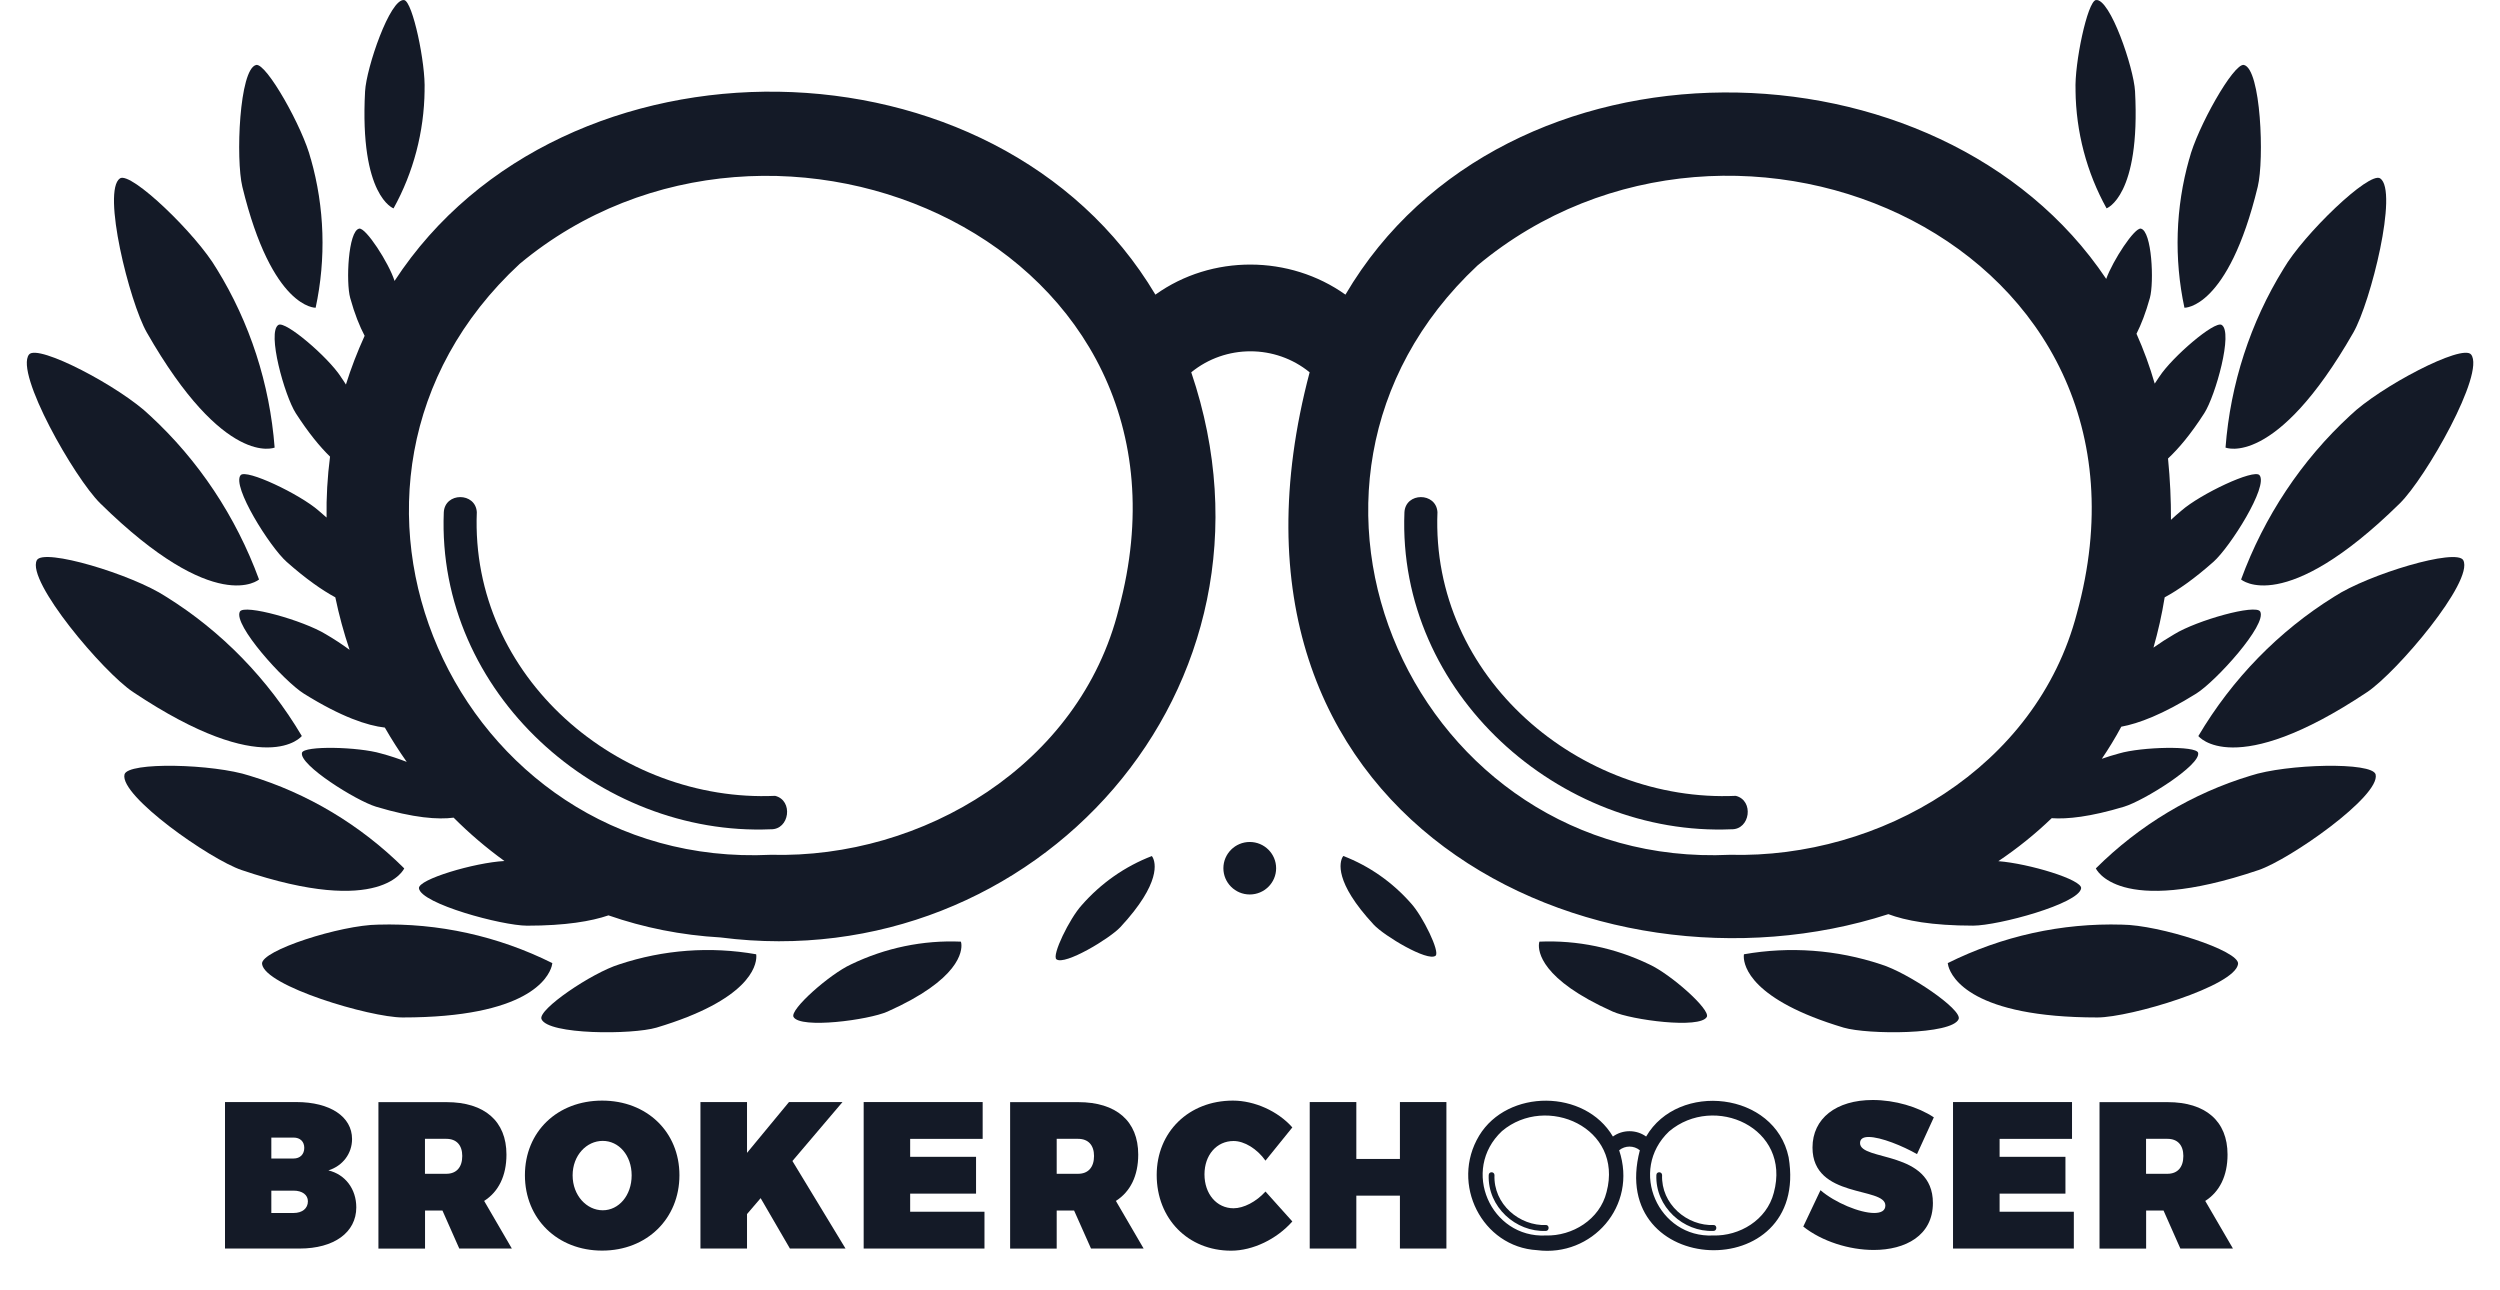
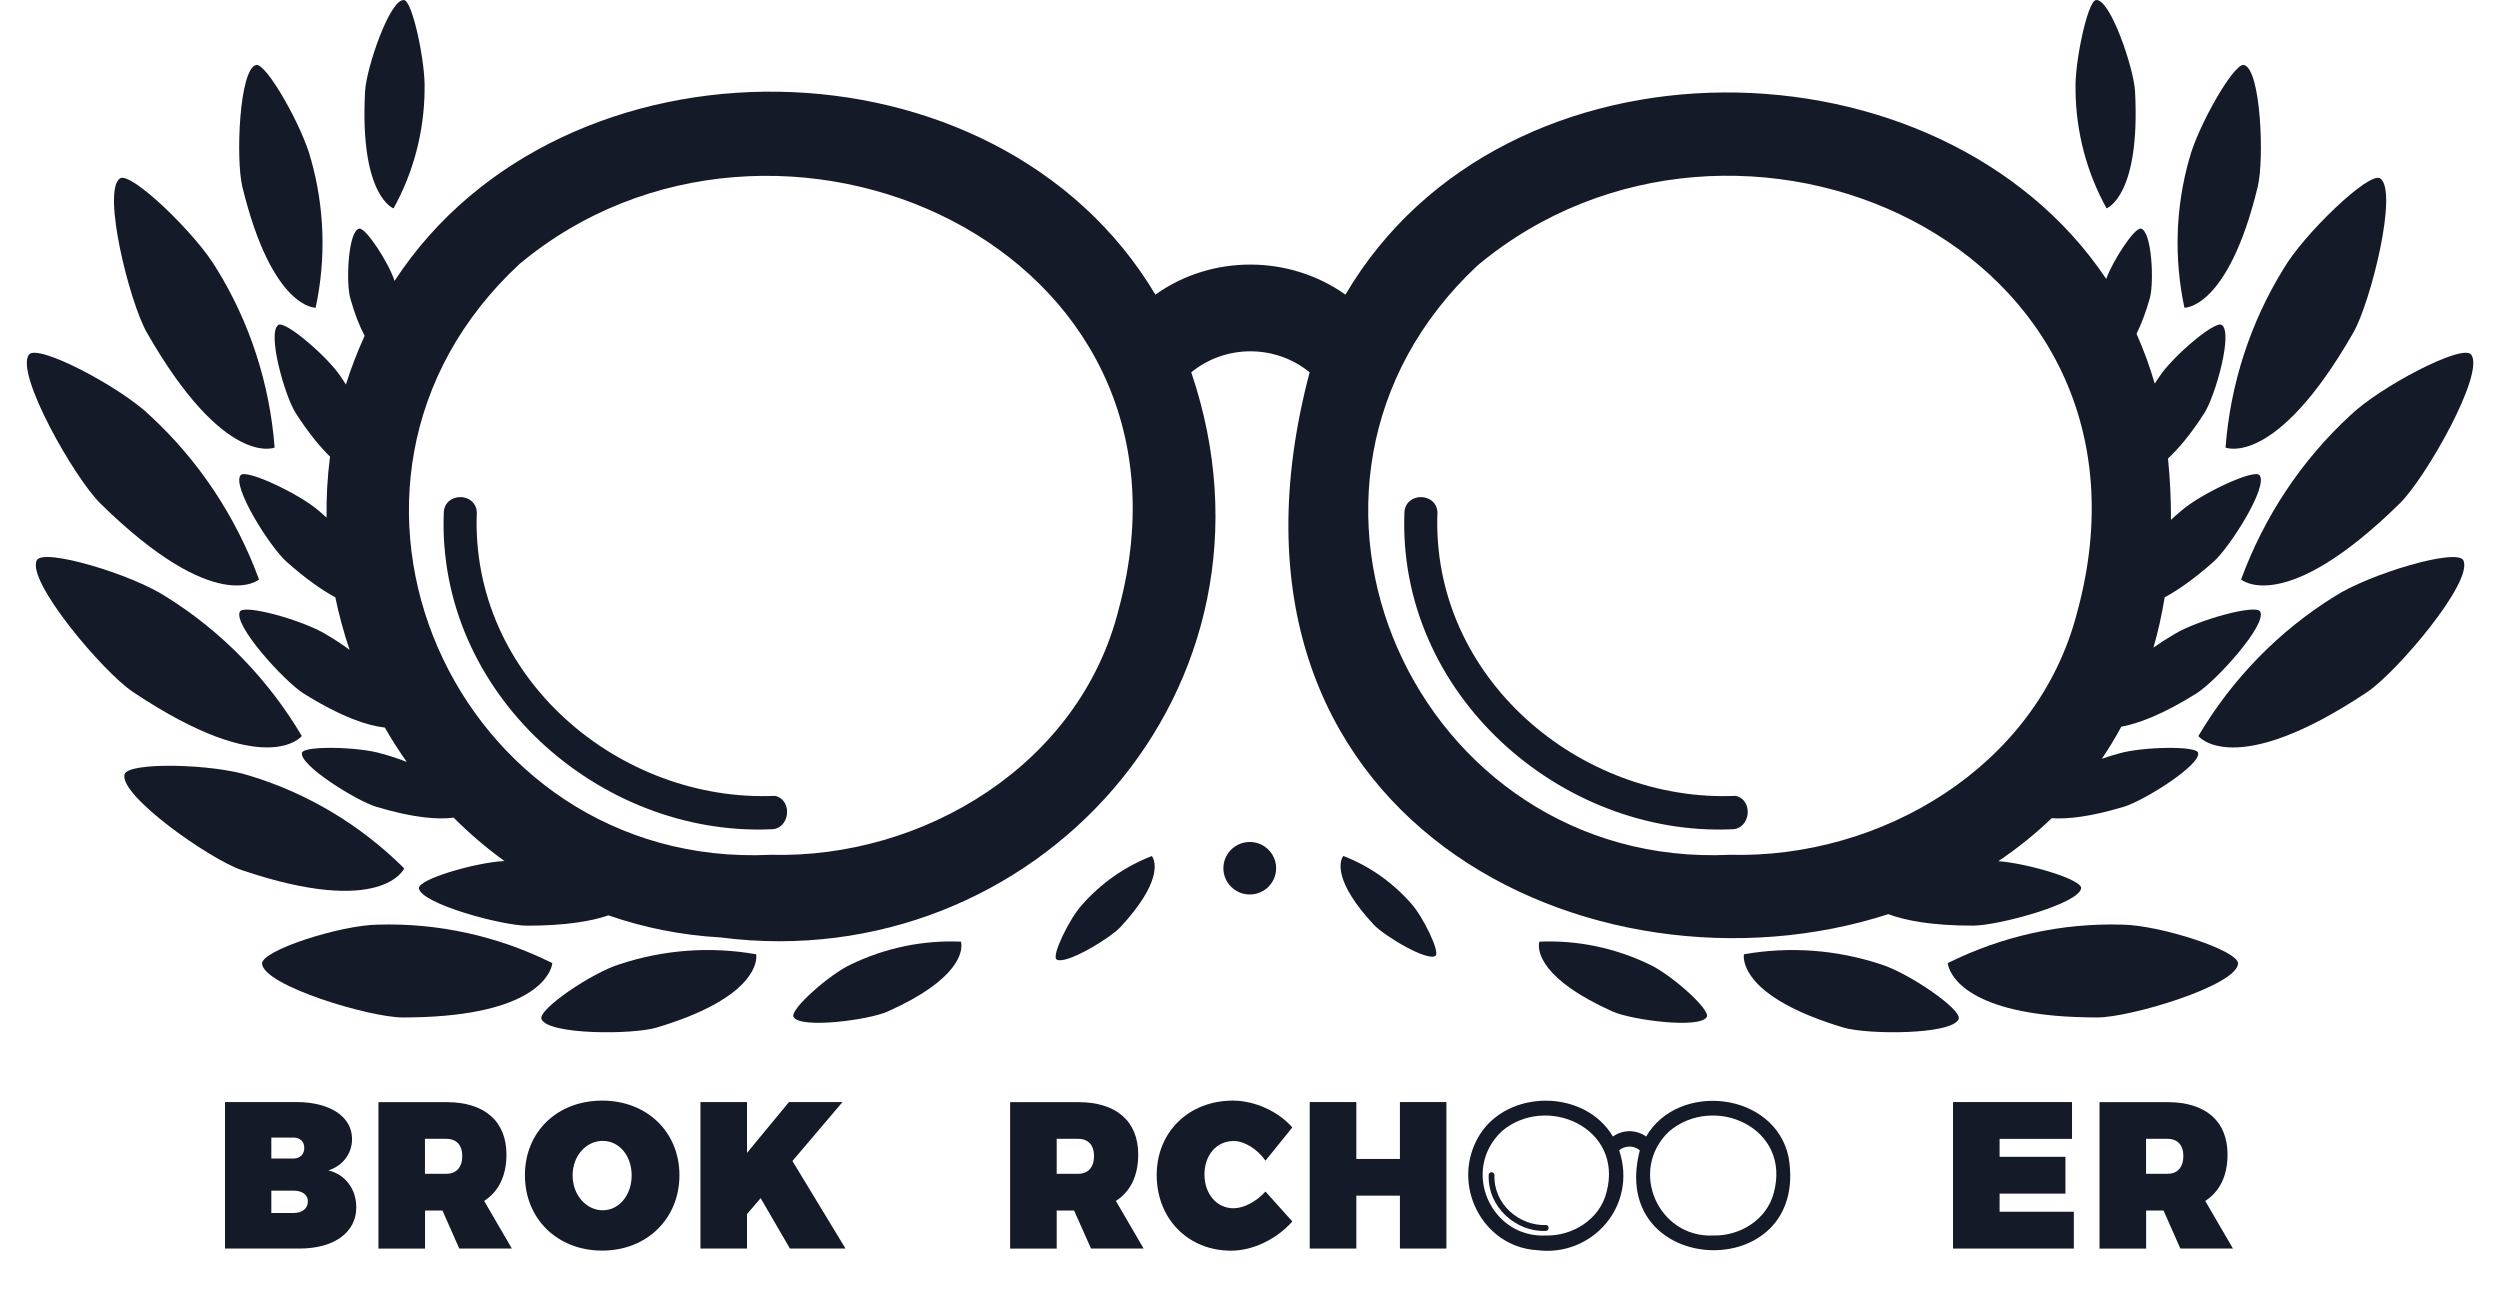
<svg xmlns="http://www.w3.org/2000/svg" width="62" height="32" viewBox="0 0 62 32" fill="none">
  <g clip-path="url(#clip0_1996_38524)">
    <path d="M5.58 27.331V30.964H7.431C8.283 30.964 8.836 30.565 8.836 29.943C8.836 29.486 8.561 29.125 8.144 29.026C8.502 28.913 8.731 28.607 8.731 28.248C8.731 27.694 8.189 27.331 7.348 27.331H5.58ZM6.729 28.212H7.282C7.442 28.212 7.546 28.31 7.546 28.467C7.546 28.627 7.442 28.731 7.282 28.731H6.729V28.212ZM6.729 29.528H7.282C7.497 29.528 7.636 29.633 7.636 29.792C7.636 29.969 7.497 30.082 7.282 30.082H6.729V29.528Z" fill="#141A27" />
    <path d="M11.39 30.964H12.694L12.007 29.783C12.364 29.555 12.56 29.161 12.56 28.633C12.56 27.805 12.017 27.333 11.073 27.333H9.385V30.966H10.541V30.022H10.973L11.39 30.964ZM10.539 29.11V28.243H11.07C11.319 28.243 11.464 28.398 11.464 28.669C11.464 28.948 11.319 29.11 11.07 29.11H10.539Z" fill="#141A27" />
    <path d="M14.933 27.295C13.822 27.295 13.018 28.066 13.018 29.145C13.018 30.228 13.825 31.015 14.933 31.015C16.044 31.015 16.85 30.221 16.85 29.145C16.85 28.073 16.044 27.295 14.933 27.295ZM14.948 28.294C15.346 28.294 15.665 28.651 15.665 29.149C15.665 29.648 15.346 30.015 14.948 30.015C14.55 30.015 14.201 29.648 14.201 29.149C14.201 28.653 14.546 28.294 14.948 28.294Z" fill="#141A27" />
    <path d="M19.59 30.964H20.969L19.652 28.793L20.894 27.331H19.567L18.526 28.591V27.331H17.371V30.964H18.526V30.109L18.864 29.714L19.59 30.964Z" fill="#141A27" />
-     <path d="M24.37 28.244V27.331H21.419V30.964H24.415V30.051H22.572V29.602H24.206V28.689H22.572V28.244H24.37Z" fill="#141A27" />
    <path d="M27.057 30.964H28.362L27.674 29.783C28.032 29.555 28.228 29.161 28.228 28.633C28.228 27.805 27.685 27.333 26.74 27.333H25.051V30.966H26.206V30.022H26.638L27.057 30.964ZM26.206 29.11V28.243H26.738C26.987 28.243 27.132 28.398 27.132 28.669C27.132 28.948 26.987 29.11 26.738 29.11H26.206Z" fill="#141A27" />
    <path d="M30.577 27.295C29.481 27.295 28.686 28.073 28.686 29.14C28.686 30.224 29.462 31.017 30.532 31.017C31.071 31.017 31.663 30.731 32.05 30.292L31.384 29.55C31.154 29.805 30.841 29.965 30.592 29.965C30.175 29.965 29.871 29.612 29.871 29.125C29.871 28.642 30.175 28.297 30.592 28.297C30.86 28.297 31.175 28.489 31.384 28.784L32.05 27.96C31.692 27.554 31.109 27.295 30.577 27.295Z" fill="#141A27" />
    <path d="M35.871 30.964V27.331H34.718V28.742H33.637V27.331H32.481V30.964H33.637V29.652H34.718V30.964H35.871Z" fill="#141A27" />
-     <path d="M46.444 27.28C45.538 27.28 44.95 27.736 44.95 28.46C44.95 29.734 46.757 29.424 46.757 29.896C46.757 30.027 46.649 30.082 46.478 30.082C46.125 30.082 45.508 29.827 45.148 29.517L44.721 30.419C45.185 30.787 45.861 30.999 46.468 30.999C47.255 30.999 47.936 30.642 47.936 29.834C47.936 28.518 46.129 28.804 46.129 28.348C46.129 28.239 46.214 28.197 46.342 28.197C46.646 28.197 47.189 28.421 47.542 28.622L47.959 27.71C47.568 27.45 46.995 27.28 46.444 27.28Z" fill="#141A27" />
    <path d="M51.386 28.244V27.331H48.435V30.964H51.431V30.051H49.59V29.602H51.223V28.689H49.59V28.244H51.386Z" fill="#141A27" />
    <path d="M54.073 30.964H55.377L54.69 29.783C55.047 29.555 55.243 29.161 55.243 28.633C55.243 27.805 54.701 27.333 53.756 27.333H52.068V30.966H53.224V30.022H53.656L54.073 30.964ZM53.222 29.11V28.243H53.754C54.003 28.243 54.147 28.398 54.147 28.669C54.147 28.948 54.003 29.11 53.754 29.11H53.222Z" fill="#141A27" />
    <path d="M38.355 30.381C37.682 30.412 37.033 29.863 37.063 29.139C37.057 29.05 36.925 29.05 36.92 29.139C36.889 29.932 37.593 30.558 38.336 30.527C38.416 30.53 38.433 30.401 38.355 30.381Z" fill="#141A27" />
    <path d="M44.358 28.7C44.017 27.074 41.619 26.815 40.824 28.186C40.583 28.011 40.245 28.009 40 28.186C39.309 27.01 37.391 26.999 36.683 28.164C35.961 29.365 36.761 30.926 38.119 31.004C39.474 31.181 40.619 29.914 40.155 28.527C40.304 28.405 40.519 28.405 40.668 28.527C39.84 31.695 44.894 31.905 44.358 28.7ZM39.843 29.562C39.675 30.248 38.991 30.658 38.336 30.64C36.972 30.707 36.219 29.017 37.249 28.051C38.351 27.121 40.266 27.967 39.843 29.562ZM43.99 29.582C43.815 30.259 43.139 30.658 42.487 30.64C41.132 30.705 40.372 29.028 41.394 28.058C42.513 27.114 44.43 27.967 43.99 29.582Z" fill="#141A27" />
-     <path d="M42.512 30.381C41.84 30.412 41.191 29.863 41.22 29.139C41.214 29.05 41.082 29.05 41.078 29.139C41.046 29.932 41.75 30.558 42.493 30.527C42.576 30.53 42.593 30.401 42.512 30.381Z" fill="#141A27" />
    <path d="M19.223 19.737C15.374 19.91 11.658 16.809 11.825 12.701C11.794 12.203 11.032 12.203 11.006 12.706C10.826 17.197 14.864 20.747 19.115 20.566C19.582 20.579 19.681 19.85 19.223 19.737Z" fill="#141A27" />
    <path d="M43.047 19.737C39.198 19.91 35.482 16.809 35.649 12.701C35.617 12.203 34.856 12.203 34.83 12.706C34.65 17.197 38.688 20.747 42.939 20.566C43.406 20.579 43.505 19.85 43.047 19.737Z" fill="#141A27" />
    <path d="M13.698 23.885C12.351 23.213 10.869 22.887 9.376 22.931C8.455 22.939 6.457 23.575 6.499 23.906C6.567 24.456 9.17 25.23 9.982 25.233C13.09 25.233 13.599 24.249 13.682 23.963C13.689 23.938 13.695 23.911 13.698 23.885Z" fill="#141A27" />
    <path d="M10.025 21.536C8.943 20.46 7.627 19.672 6.189 19.237C5.3 18.944 3.16 18.887 3.087 19.208C2.966 19.741 5.209 21.312 5.991 21.577C9.489 22.762 10.025 21.536 10.025 21.536Z" fill="#141A27" />
    <path d="M7.485 18.253C6.646 16.837 5.491 15.651 4.115 14.796C3.272 14.243 1.073 13.582 0.913 13.894C0.649 14.412 2.558 16.668 3.299 17.162C6.609 19.372 7.485 18.253 7.485 18.253Z" fill="#141A27" />
    <path d="M2.487 12.484C5.358 15.306 6.424 14.371 6.424 14.371C5.851 12.81 4.924 11.415 3.719 10.305C2.986 9.594 0.933 8.516 0.719 8.793C0.365 9.254 1.844 11.851 2.487 12.484Z" fill="#141A27" />
    <path d="M6.811 11.1C6.69 9.52 6.196 7.997 5.373 6.666L5.371 6.664C4.876 5.813 3.247 4.241 2.975 4.424C2.523 4.73 3.209 7.487 3.641 8.246C5.569 11.619 6.811 11.1 6.811 11.1Z" fill="#141A27" />
    <path d="M7.828 7.632C8.09 6.412 8.05 5.144 7.71 3.945L7.708 3.943C7.515 3.173 6.605 1.553 6.352 1.611C5.932 1.711 5.845 3.95 6.01 4.631C6.748 7.669 7.828 7.632 7.828 7.632Z" fill="#141A27" />
    <path d="M9.76 5.168C10.254 4.276 10.518 3.269 10.53 2.242L10.529 2.24C10.56 1.578 10.233 0.032 10.023 0.002C9.674 -0.047 9.085 1.682 9.054 2.264C8.914 4.87 9.76 5.168 9.76 5.168Z" fill="#141A27" />
    <path d="M15.358 23.916C14.678 24.126 13.331 25.038 13.429 25.274C13.593 25.665 15.678 25.663 16.281 25.485C18.581 24.797 18.755 23.956 18.757 23.727C18.757 23.706 18.757 23.686 18.753 23.666C17.618 23.466 16.454 23.552 15.358 23.916Z" fill="#141A27" />
    <path d="M21.107 23.916C20.577 24.158 19.577 25.041 19.68 25.221C19.851 25.52 21.539 25.297 22.009 25.088C23.804 24.287 23.862 23.588 23.841 23.402C23.839 23.386 23.836 23.369 23.831 23.353C22.892 23.312 21.958 23.506 21.107 23.916Z" fill="#141A27" />
    <path d="M26.826 22.449C26.525 22.778 26.077 23.697 26.2 23.791C26.404 23.948 27.517 23.28 27.786 22.992C28.81 21.889 28.653 21.384 28.586 21.261C28.58 21.25 28.573 21.24 28.566 21.23C27.9 21.486 27.303 21.904 26.826 22.449Z" fill="#141A27" />
    <path d="M34.996 22.406C35.286 22.725 35.72 23.612 35.601 23.703C35.404 23.855 34.327 23.21 34.068 22.931C33.078 21.865 33.23 21.377 33.294 21.258C33.3 21.248 33.307 21.237 33.314 21.228C33.958 21.476 34.534 21.88 34.996 22.406Z" fill="#141A27" />
    <path d="M40.901 23.916C41.431 24.158 42.431 25.041 42.328 25.221C42.157 25.52 40.469 25.297 39.998 25.088C38.204 24.287 38.146 23.588 38.167 23.402C38.169 23.386 38.172 23.369 38.176 23.353C39.115 23.312 40.05 23.506 40.901 23.916Z" fill="#141A27" />
    <path d="M52.627 22.931C51.133 22.887 49.651 23.214 48.304 23.885C48.307 23.911 48.313 23.938 48.32 23.963C48.402 24.248 48.911 25.233 52.02 25.233C52.833 25.23 55.435 24.456 55.504 23.906C55.545 23.575 53.547 22.938 52.627 22.931Z" fill="#141A27" />
    <path d="M48.933 22.956C49.558 22.955 51.56 22.414 51.612 22.03C51.641 21.815 50.315 21.416 49.559 21.357C50.029 21.041 50.472 20.686 50.882 20.291C51.266 20.318 51.836 20.26 52.677 20.006C53.172 19.856 54.589 18.97 54.513 18.669C54.467 18.489 53.114 18.52 52.552 18.686C52.407 18.725 52.265 18.769 52.125 18.818C52.298 18.564 52.459 18.299 52.608 18.022C53.034 17.944 53.634 17.72 54.465 17.202C54.958 16.894 56.228 15.49 56.053 15.167C55.947 14.973 54.483 15.384 53.922 15.729C53.745 15.832 53.572 15.943 53.406 16.061C53.52 15.662 53.614 15.246 53.684 14.814C54.016 14.634 54.416 14.357 54.895 13.932C55.309 13.564 56.264 12.052 56.035 11.784C55.897 11.623 54.572 12.25 54.1 12.663C54.011 12.737 53.924 12.814 53.84 12.892C53.842 12.403 53.819 11.896 53.767 11.371C54.031 11.124 54.333 10.767 54.667 10.246C54.945 9.811 55.388 8.232 55.096 8.057C54.92 7.952 53.872 8.852 53.553 9.34L53.552 9.341C53.512 9.398 53.474 9.456 53.437 9.514C53.313 9.083 53.161 8.671 52.985 8.277C53.1 8.05 53.214 7.76 53.317 7.389C53.424 7.002 53.368 5.727 53.093 5.67C52.938 5.638 52.401 6.456 52.234 6.917C48.129 0.782 37.314 0.592 33.367 7.307C31.984 6.322 30.054 6.304 28.654 7.307C24.732 0.717 13.946 0.591 9.785 6.967C9.642 6.518 9.07 5.637 8.908 5.67C8.633 5.726 8.577 7.001 8.685 7.389C8.795 7.788 8.919 8.093 9.043 8.328C8.861 8.727 8.706 9.13 8.579 9.536C8.537 9.47 8.495 9.405 8.45 9.342L8.45 9.34C8.131 8.852 7.082 7.952 6.906 8.057C6.615 8.232 7.057 9.812 7.335 10.247C7.649 10.734 7.934 11.08 8.185 11.324C8.12 11.829 8.091 12.334 8.099 12.835C8.035 12.777 7.969 12.719 7.902 12.664C7.429 12.251 6.105 11.623 5.968 11.784C5.739 12.052 6.693 13.565 7.108 13.933C7.586 14.357 7.986 14.635 8.316 14.814C8.408 15.256 8.526 15.691 8.67 16.116C8.481 15.978 8.285 15.848 8.08 15.729C7.519 15.385 6.055 14.974 5.949 15.168C5.774 15.491 7.044 16.895 7.537 17.203C8.471 17.785 9.113 17.995 9.544 18.044C9.711 18.336 9.893 18.62 10.087 18.895C9.879 18.814 9.667 18.744 9.45 18.686C8.888 18.52 7.535 18.488 7.489 18.669C7.414 18.97 8.831 19.856 9.325 20.006C10.267 20.29 10.869 20.328 11.25 20.278C11.639 20.668 12.06 21.027 12.51 21.353C11.769 21.393 10.36 21.809 10.39 22.031C10.443 22.414 12.445 22.955 13.07 22.957C14.029 22.957 14.667 22.846 15.09 22.701C15.96 23.004 16.891 23.193 17.873 23.249C25.643 24.252 32.2 17.075 29.543 9.233C30.394 8.539 31.628 8.539 32.479 9.233C29.539 20.348 39.532 25.03 46.831 22.671C47.253 22.83 47.909 22.956 48.933 22.956ZM27.747 15.096C26.784 18.979 22.877 21.3 19.116 21.199C11.308 21.577 6.984 12.009 12.889 6.543C19.201 1.283 30.173 6.078 27.747 15.096ZM42.904 21.199C35.135 21.565 30.784 12.07 36.641 6.585C43.041 1.24 54.024 6.068 51.507 15.21C50.508 19.043 46.626 21.297 42.904 21.199Z" fill="#141A27" />
-     <path d="M55.814 19.237C54.375 19.672 53.059 20.46 51.977 21.536C51.977 21.536 52.513 22.762 56.011 21.578C56.794 21.313 59.036 19.742 58.916 19.208C58.843 18.888 56.703 18.944 55.814 19.237Z" fill="#141A27" />
    <path d="M57.888 14.797C56.513 15.651 55.357 16.837 54.519 18.254C54.519 18.254 55.394 19.373 58.705 17.164C59.445 16.669 61.355 14.414 61.09 13.895C60.93 13.583 58.732 14.243 57.888 14.797Z" fill="#141A27" />
    <path d="M55.579 14.371C55.579 14.371 56.645 15.306 59.516 12.483C60.159 11.851 61.638 9.253 61.284 8.793C61.071 8.516 59.018 9.594 58.284 10.304C57.079 11.414 56.152 12.809 55.579 14.371Z" fill="#141A27" />
    <path d="M58.364 8.246C58.796 7.488 59.482 4.731 59.029 4.424C58.757 4.241 57.129 5.813 56.633 6.664L56.632 6.666C55.809 7.997 55.314 9.52 55.193 11.1C55.193 11.1 56.435 11.619 58.364 8.246Z" fill="#141A27" />
    <path d="M55.992 4.631C56.157 3.951 56.071 1.711 55.65 1.611C55.397 1.553 54.487 3.173 54.294 3.943L54.292 3.945C53.953 5.144 53.913 6.412 54.174 7.632C54.175 7.632 55.255 7.669 55.992 4.631Z" fill="#141A27" />
    <path d="M51.473 2.242C51.484 3.269 51.749 4.277 52.243 5.167C52.243 5.167 53.088 4.869 52.949 2.263C52.917 1.68 52.328 -0.049 51.979 0.001C51.769 0.032 51.443 1.578 51.474 2.239L51.473 2.242Z" fill="#141A27" />
    <path d="M46.645 23.915C45.549 23.552 44.385 23.467 43.25 23.666C43.246 23.685 43.246 23.706 43.246 23.726C43.248 23.956 43.422 24.797 45.722 25.485C46.324 25.662 48.409 25.665 48.574 25.274C48.672 25.038 47.325 24.125 46.645 23.915Z" fill="#141A27" />
    <path d="M30.994 22.183C31.355 22.183 31.648 21.892 31.648 21.532C31.648 21.173 31.355 20.881 30.994 20.881C30.633 20.881 30.34 21.173 30.34 21.532C30.34 21.892 30.633 22.183 30.994 22.183Z" fill="#141A27" />
  </g>
  <defs>
    <clipPath id="clip0_1996_38524">
      <rect width="61.257" height="32" fill="white" transform="translate(0.372)" />
    </clipPath>
  </defs>
</svg>